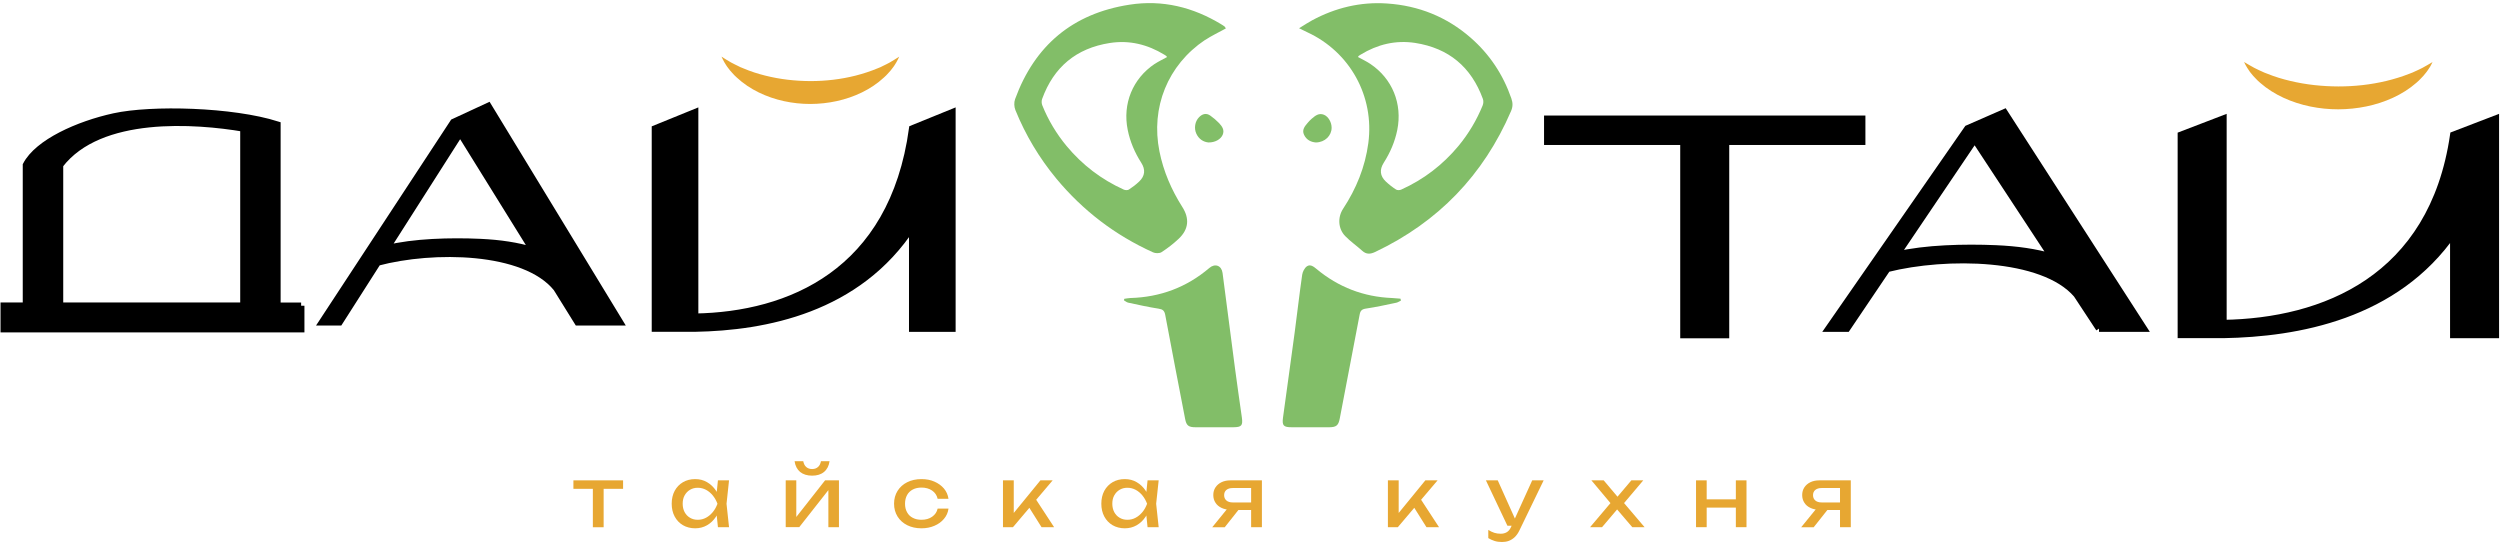
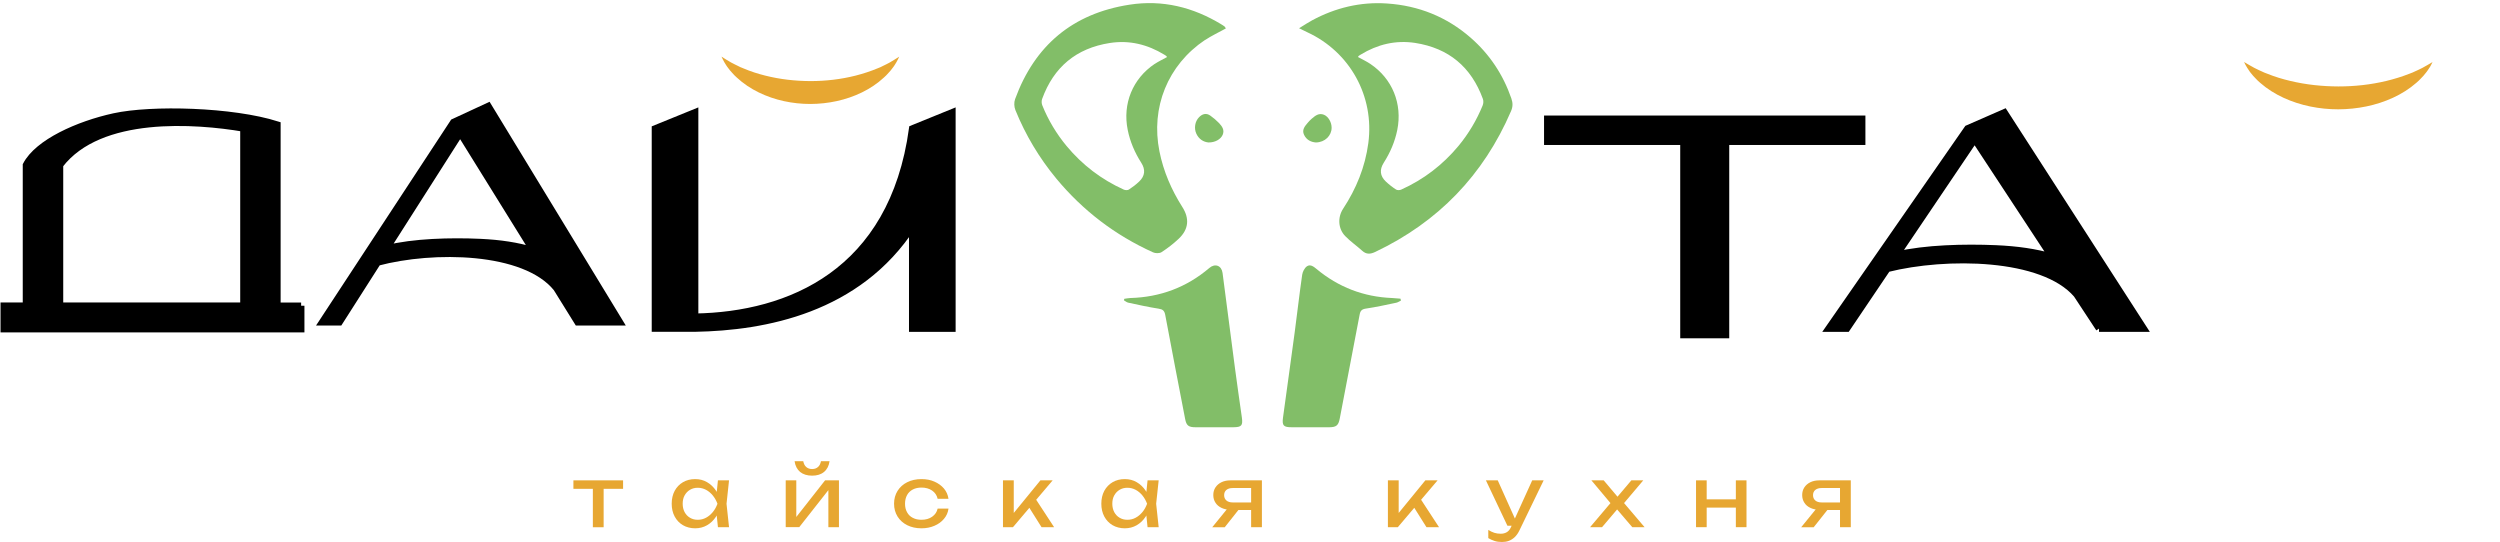
<svg xmlns="http://www.w3.org/2000/svg" width="378" height="82" viewBox="0 0 378 82" fill="none">
  <path d="M86.7 72.63H94.21V73.91H86.7V72.63ZM89.64 73.2H91.27V79.72H89.64V73.2Z" fill="#E7A732" />
  <path d="M109.051 76.17C108.891 76.91 108.631 77.56 108.261 78.12C107.891 78.68 107.441 79.11 106.901 79.42C106.361 79.73 105.761 79.88 105.101 79.88C104.441 79.88 103.791 79.72 103.261 79.41C102.731 79.1 102.311 78.66 102.011 78.1C101.711 77.54 101.561 76.89 101.561 76.16C101.561 75.43 101.711 74.77 102.011 74.21C102.311 73.66 102.731 73.22 103.261 72.91C103.791 72.6 104.411 72.44 105.101 72.44C105.791 72.44 106.361 72.59 106.901 72.9C107.441 73.21 107.891 73.64 108.261 74.19C108.631 74.74 108.891 75.4 109.041 76.15V76.17H109.051ZM103.221 76.17C103.221 76.64 103.321 77.06 103.511 77.43C103.711 77.79 103.971 78.08 104.321 78.28C104.661 78.49 105.051 78.59 105.501 78.59C105.951 78.59 106.371 78.49 106.751 78.28C107.131 78.08 107.471 77.79 107.771 77.43C108.071 77.07 108.301 76.65 108.481 76.17C108.301 75.69 108.071 75.28 107.771 74.91C107.471 74.55 107.131 74.26 106.751 74.06C106.371 73.86 105.951 73.75 105.501 73.75C105.051 73.75 104.671 73.85 104.321 74.06C103.981 74.26 103.711 74.55 103.511 74.91C103.311 75.27 103.221 75.69 103.221 76.17ZM108.551 79.71L108.281 77.08L108.611 76.17L108.281 75.27L108.551 72.63H110.231L109.851 76.17L110.231 79.71H108.551Z" fill="#E7A732" />
  <path d="M118.8 79.71V72.63H120.4V78.9L119.91 78.79L124.75 72.63H126.85V79.71H125.25V73.35L125.75 73.47L120.85 79.7H118.8V79.71ZM122.79 71.92C122.04 71.92 121.44 71.73 120.98 71.36C120.53 70.98 120.24 70.44 120.14 69.73H121.45C121.52 70.11 121.67 70.41 121.9 70.61C122.13 70.81 122.43 70.92 122.79 70.92C123.15 70.92 123.44 70.82 123.68 70.61C123.92 70.4 124.06 70.11 124.13 69.73H125.43C125.33 70.44 125.05 70.98 124.59 71.36C124.13 71.74 123.53 71.92 122.79 71.92Z" fill="#E7A732" />
  <path d="M143.411 76.92C143.331 77.5 143.101 78.02 142.721 78.46C142.341 78.91 141.871 79.25 141.281 79.5C140.701 79.75 140.051 79.88 139.331 79.88C138.511 79.88 137.791 79.72 137.171 79.41C136.551 79.1 136.061 78.66 135.711 78.1C135.361 77.54 135.181 76.89 135.181 76.16C135.181 75.43 135.361 74.78 135.711 74.22C136.061 73.66 136.551 73.22 137.171 72.91C137.791 72.6 138.511 72.44 139.331 72.44C140.051 72.44 140.701 72.56 141.281 72.82C141.861 73.07 142.341 73.42 142.721 73.86C143.101 74.31 143.321 74.82 143.411 75.42H141.771C141.651 74.89 141.371 74.47 140.931 74.17C140.491 73.87 139.951 73.72 139.331 73.72C138.831 73.72 138.391 73.82 138.021 74.01C137.641 74.21 137.351 74.49 137.151 74.85C136.951 75.21 136.841 75.65 136.841 76.16C136.841 76.67 136.941 77.09 137.151 77.46C137.351 77.83 137.641 78.11 138.021 78.3C138.401 78.5 138.831 78.59 139.331 78.59C139.961 78.59 140.501 78.44 140.941 78.13C141.381 77.82 141.661 77.41 141.771 76.9H143.411V76.92Z" fill="#E7A732" />
  <path d="M151.65 79.71V72.63H153.28V78.34L152.79 78.16L157.31 72.63H159.16L153.16 79.71H151.65ZM157.48 79.71L155.28 76.21L156.42 75.18L159.38 79.71H157.48Z" fill="#E7A732" />
  <path d="M174.011 76.17C173.851 76.91 173.591 77.56 173.221 78.12C172.851 78.68 172.401 79.11 171.861 79.42C171.321 79.73 170.721 79.88 170.061 79.88C169.401 79.88 168.751 79.72 168.221 79.41C167.691 79.1 167.271 78.66 166.971 78.1C166.671 77.54 166.521 76.89 166.521 76.16C166.521 75.43 166.671 74.77 166.971 74.21C167.271 73.66 167.691 73.22 168.221 72.91C168.751 72.6 169.371 72.44 170.061 72.44C170.751 72.44 171.321 72.59 171.861 72.9C172.401 73.21 172.851 73.64 173.221 74.19C173.591 74.74 173.851 75.4 174.001 76.15V76.17H174.011ZM168.181 76.17C168.181 76.64 168.281 77.06 168.471 77.43C168.671 77.79 168.931 78.08 169.281 78.28C169.621 78.49 170.011 78.59 170.461 78.59C170.911 78.59 171.331 78.49 171.711 78.28C172.091 78.08 172.431 77.79 172.731 77.43C173.031 77.07 173.261 76.65 173.441 76.17C173.261 75.69 173.031 75.28 172.731 74.91C172.431 74.55 172.091 74.26 171.711 74.06C171.331 73.86 170.911 73.75 170.461 73.75C170.011 73.75 169.631 73.85 169.281 74.06C168.941 74.26 168.671 74.55 168.471 74.91C168.271 75.27 168.181 75.69 168.181 76.17ZM173.511 79.71L173.241 77.08L173.571 76.17L173.241 75.27L173.511 72.63H175.191L174.811 76.17L175.191 79.71H173.511Z" fill="#E7A732" />
  <path d="M187.81 76.4L185.18 79.72H183.29L185.99 76.4H187.81ZM189.65 75.97V77.11H186.07L186.05 77.07C185.53 77.07 185.08 76.98 184.69 76.79C184.3 76.6 183.99 76.35 183.78 76.01C183.56 75.68 183.45 75.29 183.45 74.85C183.45 74.41 183.56 74.02 183.78 73.69C184 73.36 184.3 73.1 184.69 72.91C185.08 72.72 185.54 72.63 186.05 72.63H190.8V79.71H189.17V73.09L189.71 73.79H186.39C185.98 73.79 185.66 73.89 185.43 74.08C185.2 74.27 185.09 74.54 185.09 74.87C185.09 75.2 185.2 75.47 185.43 75.67C185.66 75.87 185.98 75.97 186.39 75.97H189.65Z" fill="#E7A732" />
  <path d="M209.851 79.71V72.63H211.481V78.34L210.991 78.16L215.511 72.63H217.361L211.351 79.71H209.851ZM215.681 79.71L213.481 76.21L214.621 75.18L217.581 79.71H215.681Z" fill="#E7A732" />
  <path d="M227.92 79.49L224.67 72.63H226.46L229.54 79.49H227.92ZM227.1 81.95C226.68 81.95 226.31 81.9 225.97 81.79C225.63 81.68 225.32 81.54 225.03 81.36V80.12C225.35 80.32 225.65 80.47 225.94 80.56C226.23 80.65 226.55 80.7 226.91 80.7C227.27 80.7 227.56 80.62 227.82 80.47C228.09 80.32 228.31 80.05 228.48 79.66L231.67 72.63H233.4L229.73 80.21C229.53 80.63 229.29 80.96 229.02 81.22C228.75 81.47 228.45 81.66 228.13 81.78C227.81 81.9 227.46 81.95 227.1 81.95Z" fill="#E7A732" />
  <path d="M240.42 79.71L243.84 75.67V76.47L240.62 72.63H242.48L244.91 75.51H244.22L246.66 72.63H248.46L245.19 76.5L245.13 75.56L248.66 79.71H246.8L244.15 76.61H244.86L242.23 79.71H240.42Z" fill="#E7A732" />
  <path d="M256.44 72.63H258.05V79.71H256.44V72.63ZM257.35 75.5H263.13V76.75H257.35V75.5ZM262.46 72.63H264.07V79.71H262.46V72.63Z" fill="#E7A732" />
  <path d="M276.86 76.4L274.23 79.72H272.34L275.04 76.4H276.86ZM278.7 75.97V77.11H275.12L275.09 77.07C274.57 77.07 274.12 76.98 273.73 76.79C273.34 76.61 273.03 76.35 272.82 76.01C272.6 75.68 272.49 75.29 272.49 74.85C272.49 74.41 272.6 74.02 272.82 73.69C273.04 73.36 273.34 73.1 273.73 72.91C274.12 72.72 274.58 72.63 275.09 72.63H279.84V79.71H278.21V73.09L278.75 73.79H275.43C275.02 73.79 274.7 73.89 274.47 74.08C274.24 74.27 274.13 74.54 274.13 74.87C274.13 75.2 274.24 75.47 274.47 75.67C274.7 75.87 275.02 75.97 275.43 75.97H278.7Z" fill="#E7A732" />
  <path d="M45.53 46.23V49.76H0.58V46.23H3.94V24.95C5.72 21.53 11.82 18.81 17.25 17.62C22.93 16.38 35.13 16.69 41.93 18.85V46.24H45.53V46.23ZM9.06 46.23H36.82V19.41C29.65 18.2 15.1 17.06 9.06 24.95V46.23Z" fill="black" stroke="black" stroke-miterlimit="10" />
  <path d="M87.34 48.72L84.14 43.57C79.3 37.6 65.45 37.46 57.1 39.68L51.33 48.72H48.71L68.56 18.47L73.83 16.03L93.73 48.72H87.34ZM80.61 37.88L69.58 20.11L58.45 37.57C62.54 36.55 68.14 36.41 72.58 36.61C75.65 36.75 78.24 37.15 80.62 37.87L80.61 37.88Z" fill="black" stroke="black" stroke-miterlimit="10" />
  <path d="M143.99 16.99V49.681H137.94V34.251C129.73 46.861 115.63 49.48 105.09 49.67H99.04V19.441L105.09 16.98V47.901C119.31 47.66 134.95 41.261 137.94 19.441L143.99 16.98V16.99Z" fill="black" stroke="black" stroke-miterlimit="10" />
  <path d="M135.97 8.55C135.9 8.7 135.83 8.84 135.76 8.99C135.69 9.14 135.61 9.29 135.53 9.42L135.27 9.84C135.23 9.91 135.18 9.98 135.13 10.05L134.98 10.25C134.88 10.38 134.78 10.51 134.68 10.64C134.58 10.77 134.46 10.89 134.35 11.01C134.24 11.13 134.12 11.25 134.01 11.38C133.89 11.5 133.77 11.61 133.65 11.72C132.67 12.63 131.54 13.38 130.33 13.97C127.91 15.15 125.21 15.71 122.53 15.72C119.85 15.72 117.15 15.16 114.73 13.98C113.52 13.39 112.39 12.64 111.41 11.73C111.29 11.61 111.17 11.5 111.05 11.39C110.93 11.27 110.82 11.15 110.71 11.02C110.6 10.89 110.48 10.78 110.38 10.65C110.27 10.52 110.18 10.39 110.08 10.26L109.93 10.06C109.88 9.99 109.84 9.92 109.79 9.85L109.53 9.43C109.44 9.29 109.37 9.14 109.3 9C109.23 8.85 109.16 8.71 109.09 8.56C109.23 8.64 109.37 8.73 109.5 8.82C109.64 8.9 109.76 9 109.9 9.07L110.31 9.31L110.51 9.43L110.72 9.54C110.86 9.61 110.99 9.68 111.13 9.75C111.26 9.83 111.4 9.88 111.54 9.95C111.68 10.01 111.81 10.08 111.94 10.15C112.08 10.21 112.22 10.27 112.36 10.32C113.46 10.79 114.57 11.15 115.7 11.43C117.95 12 120.24 12.25 122.54 12.26C124.84 12.26 127.13 12 129.38 11.43C130.5 11.14 131.62 10.78 132.72 10.32C132.86 10.26 133 10.21 133.14 10.15C133.27 10.08 133.41 10.02 133.54 9.95C133.68 9.88 133.82 9.83 133.95 9.75C134.08 9.68 134.22 9.61 134.36 9.54L134.56 9.43L134.76 9.31L135.16 9.07C135.3 9 135.42 8.9 135.56 8.82C135.69 8.73 135.83 8.65 135.97 8.56V8.55Z" fill="#E7A732" />
  <path d="M281.55 21.42H260.96V50.65H254.55V21.42H233.96V17.97H281.55V21.42Z" fill="black" stroke="black" stroke-miterlimit="10" />
  <path d="M317.38 49.68L313.99 44.53C308.86 38.56 294.21 38.42 285.36 40.64L279.26 49.68H276.48L297.49 19.43L303.07 16.99L324.14 49.68H317.37H317.38ZM310.25 38.84L298.57 21.07L286.78 38.53C291.11 37.51 297.04 37.37 301.74 37.57C304.99 37.71 307.73 38.11 310.25 38.83V38.84Z" fill="black" stroke="black" stroke-miterlimit="10" />
-   <path d="M377.36 17.95V50.64H370.95V35.21C362.26 47.82 347.32 50.44 336.17 50.63H329.76V20.4L336.17 17.94V48.86C351.23 48.62 367.78 42.22 370.95 20.4L377.36 17.94V17.95Z" fill="black" stroke="black" stroke-miterlimit="10" />
  <path d="M367.81 9.36C367.74 9.51 367.67 9.65 367.59 9.8C367.51 9.95 367.44 10.1 367.34 10.23L367.06 10.65C367.01 10.72 366.97 10.79 366.91 10.86L366.75 11.06C366.64 11.19 366.54 11.32 366.43 11.45C366.32 11.58 366.2 11.7 366.08 11.82C365.96 11.94 365.84 12.06 365.72 12.19C365.59 12.31 365.47 12.42 365.34 12.53C364.3 13.44 363.1 14.19 361.82 14.78C359.26 15.96 356.39 16.52 353.55 16.53C350.71 16.53 347.84 15.97 345.28 14.79C344 14.2 342.8 13.45 341.76 12.54C341.63 12.42 341.5 12.31 341.38 12.2C341.26 12.08 341.14 11.96 341.02 11.83C340.9 11.7 340.78 11.59 340.67 11.46C340.56 11.33 340.45 11.2 340.35 11.07L340.19 10.87C340.14 10.8 340.09 10.73 340.05 10.66L339.77 10.24C339.68 10.1 339.6 9.95 339.52 9.81C339.44 9.66 339.37 9.52 339.3 9.37C339.45 9.45 339.6 9.54 339.74 9.63C339.89 9.71 340.02 9.81 340.17 9.88L340.6 10.12L340.81 10.24L341.03 10.35C341.18 10.42 341.32 10.49 341.46 10.56C341.6 10.64 341.75 10.69 341.9 10.76C342.05 10.82 342.19 10.89 342.33 10.96C342.48 11.02 342.62 11.08 342.77 11.13C343.93 11.6 345.11 11.96 346.31 12.24C348.7 12.81 351.12 13.06 353.56 13.07C356 13.07 358.42 12.81 360.81 12.24C362 11.95 363.19 11.59 364.35 11.13C364.5 11.07 364.64 11.02 364.79 10.96C364.93 10.89 365.07 10.83 365.22 10.76C365.36 10.69 365.52 10.64 365.66 10.56C365.8 10.49 365.95 10.42 366.09 10.35L366.31 10.24L366.52 10.12L366.95 9.88C367.1 9.81 367.23 9.71 367.38 9.63C367.52 9.54 367.67 9.46 367.82 9.37L367.81 9.36Z" fill="#E7A732" />
  <path d="M182.21 6.05C183.19 5.4 184.27 4.9 185.35 4.3C185.25 4.15 185.22 4.06 185.16 4.01C185.01 3.89 184.84 3.79 184.68 3.69C180.39 1.08 175.76 -0.07 170.77 0.71C162.2 2.04 156.45 6.86 153.48 14.99C153.3 15.48 153.33 16.16 153.53 16.65C155.06 20.42 157.13 23.88 159.73 27.02C163.74 31.85 168.61 35.56 174.33 38.15C174.69 38.32 175.31 38.33 175.62 38.13C176.54 37.53 177.43 36.85 178.23 36.09C179.73 34.67 179.88 33.04 178.77 31.3C177.12 28.7 175.92 25.93 175.31 22.9C173.97 16.25 176.56 9.83 182.2 6.04L182.21 6.05ZM174.59 9.66C171.25 11.9 169.71 15.7 170.51 19.64C170.87 21.43 171.58 23.08 172.56 24.61C173.22 25.64 173.13 26.61 172.24 27.45C171.77 27.9 171.24 28.3 170.69 28.66C170.5 28.78 170.14 28.77 169.92 28.67C166.53 27.14 163.65 24.94 161.27 22.08C159.73 20.22 158.5 18.17 157.6 15.94C157.48 15.65 157.46 15.25 157.57 14.96C159.32 10.14 162.73 7.29 167.81 6.5C170.77 6.04 173.51 6.72 176.05 8.27C176.15 8.33 176.25 8.39 176.34 8.46C176.38 8.49 176.39 8.54 176.45 8.63C175.81 8.99 175.17 9.28 174.59 9.67V9.66Z" fill="#82BE68" />
  <path d="M228.52 14.89C227.27 11.28 225.23 8.2 222.35 5.69C218.73 2.54 214.49 0.85 209.74 0.53C205.72 0.25 201.92 1.17 198.38 3.08C197.78 3.4 197.22 3.78 196.42 4.27C197.02 4.56 197.33 4.72 197.65 4.87C204.13 7.86 207.83 14.57 206.89 21.64C206.41 25.25 205.07 28.53 203.08 31.56C202.22 32.87 202.32 34.59 203.4 35.7C204.18 36.51 205.13 37.16 205.97 37.92C206.6 38.49 207.2 38.44 207.94 38.09C217.45 33.57 224.29 26.49 228.46 16.82C228.75 16.16 228.76 15.57 228.52 14.9V14.89ZM224.18 15.94C223.27 18.17 222.05 20.22 220.51 22.08C218.13 24.94 215.25 27.14 211.86 28.67C211.64 28.77 211.28 28.78 211.09 28.66C210.54 28.31 210.02 27.9 209.54 27.45C208.65 26.61 208.56 25.65 209.22 24.61C210.2 23.07 210.91 21.43 211.27 19.64C212.06 15.7 210.53 11.9 207.19 9.66C206.61 9.27 205.97 8.98 205.33 8.62C205.39 8.53 205.4 8.48 205.44 8.45C205.53 8.38 205.63 8.32 205.73 8.26C208.27 6.71 211.01 6.04 213.97 6.49C219.05 7.28 222.45 10.13 224.21 14.95C224.32 15.24 224.3 15.65 224.18 15.93V15.94Z" fill="#82BE68" />
-   <path d="M198.961 21.54C198.271 21.49 197.551 21.19 197.171 20.38C196.811 19.61 197.301 19.07 197.751 18.54C197.931 18.33 198.121 18.13 198.331 17.95C198.861 17.5 199.401 17.04 200.181 17.35C200.841 17.62 201.341 18.48 201.341 19.31C201.341 20.51 200.331 21.52 198.971 21.54H198.961Z" fill="#82BE68" />
+   <path d="M198.961 21.54C198.271 21.49 197.551 21.19 197.171 20.38C196.811 19.61 197.301 19.07 197.751 18.54C197.931 18.33 198.121 18.13 198.331 17.95C198.861 17.5 199.401 17.04 200.181 17.35C200.841 17.62 201.341 18.48 201.341 19.31C201.341 20.51 200.331 21.52 198.971 21.54Z" fill="#82BE68" />
  <path d="M182.72 21.54C181.98 21.47 181.27 21.06 180.88 20.2C180.51 19.38 180.68 18.36 181.29 17.73C181.79 17.22 182.37 17.04 183 17.48C183.47 17.81 183.91 18.19 184.31 18.6C184.77 19.09 185.18 19.64 184.87 20.38C184.58 21.06 183.73 21.55 182.73 21.54H182.72Z" fill="#82BE68" />
  <path d="M169.98 45.181C170.29 45.141 170.6 45.071 170.91 45.061C175.42 44.931 179.41 43.451 182.86 40.511C183.72 39.781 184.7 40.151 184.85 41.27C185.49 46.1 186.1 50.931 186.74 55.761C187.06 58.221 187.43 60.671 187.77 63.121C187.94 64.351 187.72 64.591 186.47 64.601H180.77C179.7 64.601 179.38 64.341 179.19 63.331C178.18 58.09 177.16 52.851 176.18 47.601C176.06 46.971 175.8 46.761 175.18 46.671C173.63 46.431 172.11 46.091 170.58 45.761C170.35 45.711 170.16 45.531 169.94 45.411C169.96 45.341 169.97 45.261 169.99 45.191L169.98 45.181Z" fill="#82BE68" />
  <path d="M211.81 45.46C211.58 45.56 211.36 45.72 211.13 45.77C209.6 46.09 208.07 46.43 206.52 46.66C205.92 46.75 205.69 46.97 205.58 47.56C204.59 52.81 203.58 58.05 202.57 63.29C202.37 64.32 202.05 64.59 201.01 64.6H195.31C194.06 64.6 193.83 64.35 193.99 63.14C194.57 58.86 195.18 54.58 195.75 50.3C196.14 47.38 196.47 44.45 196.89 41.54C196.96 41.08 197.24 40.53 197.6 40.27C198.11 39.91 198.62 40.3 199.06 40.67C202.37 43.42 206.18 44.89 210.49 45.06C210.91 45.08 211.34 45.13 211.76 45.16C211.78 45.26 211.8 45.37 211.82 45.47L211.81 45.46Z" fill="#82BE68" />
</svg>